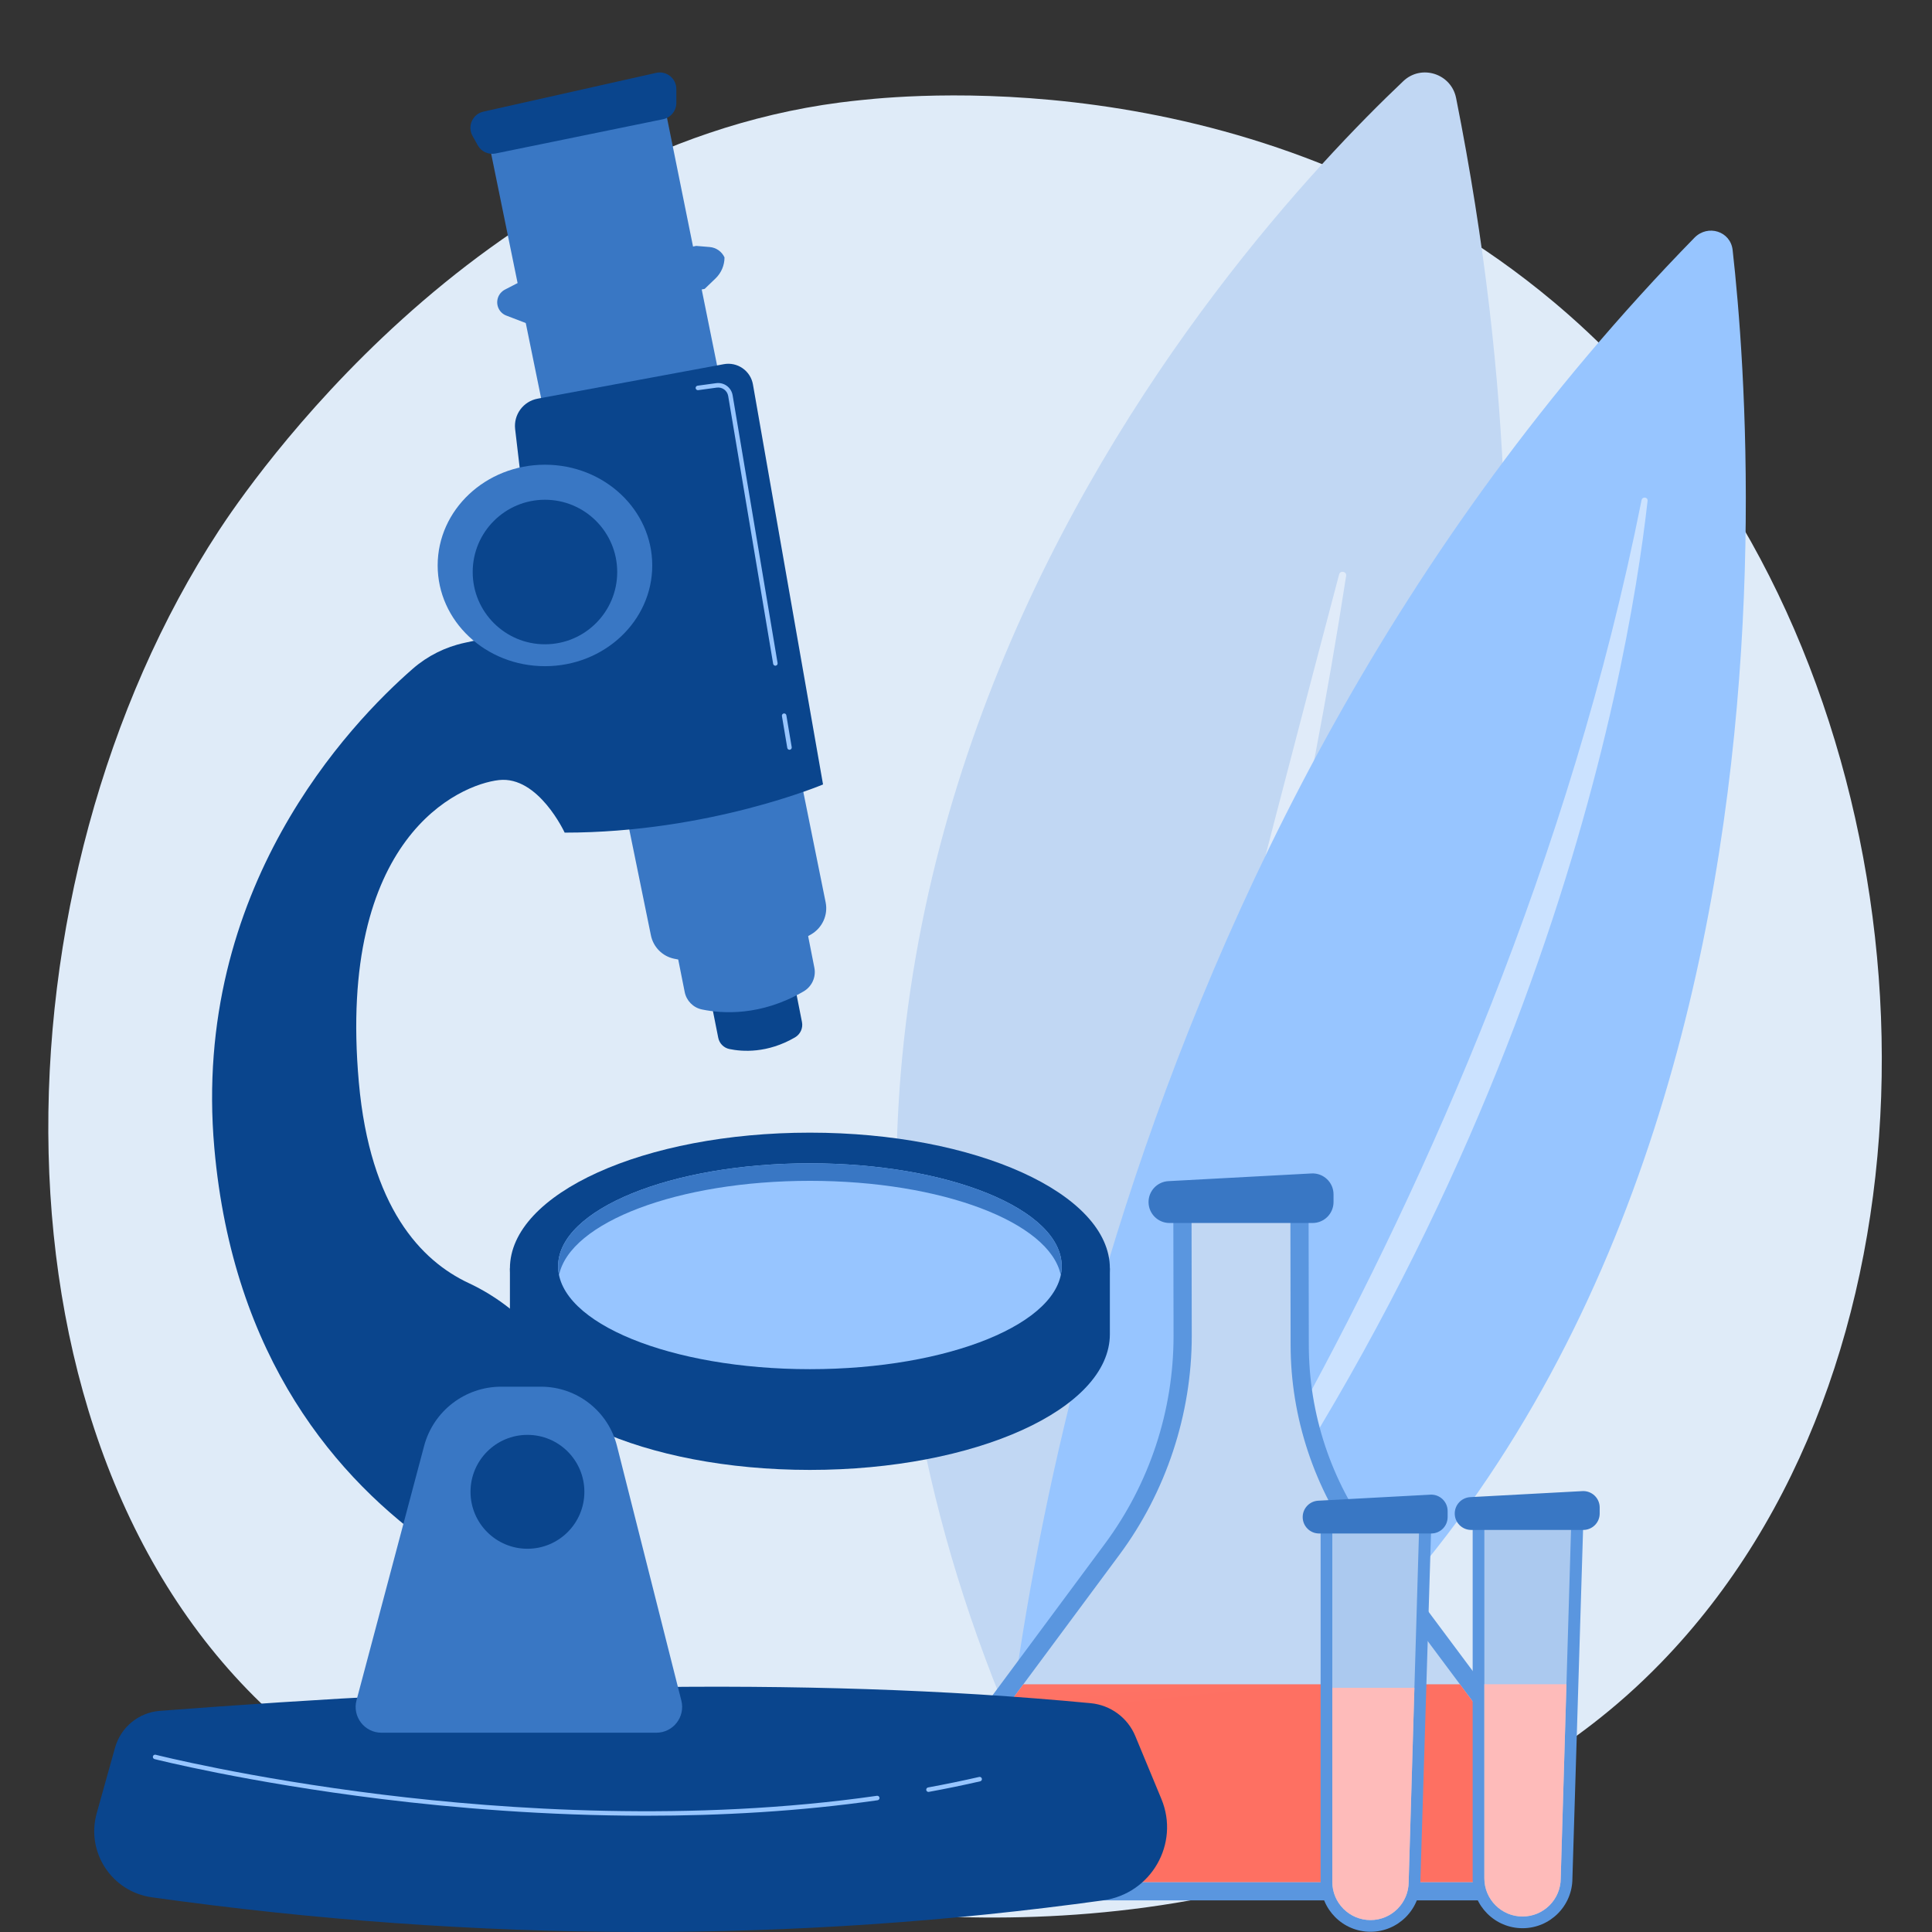
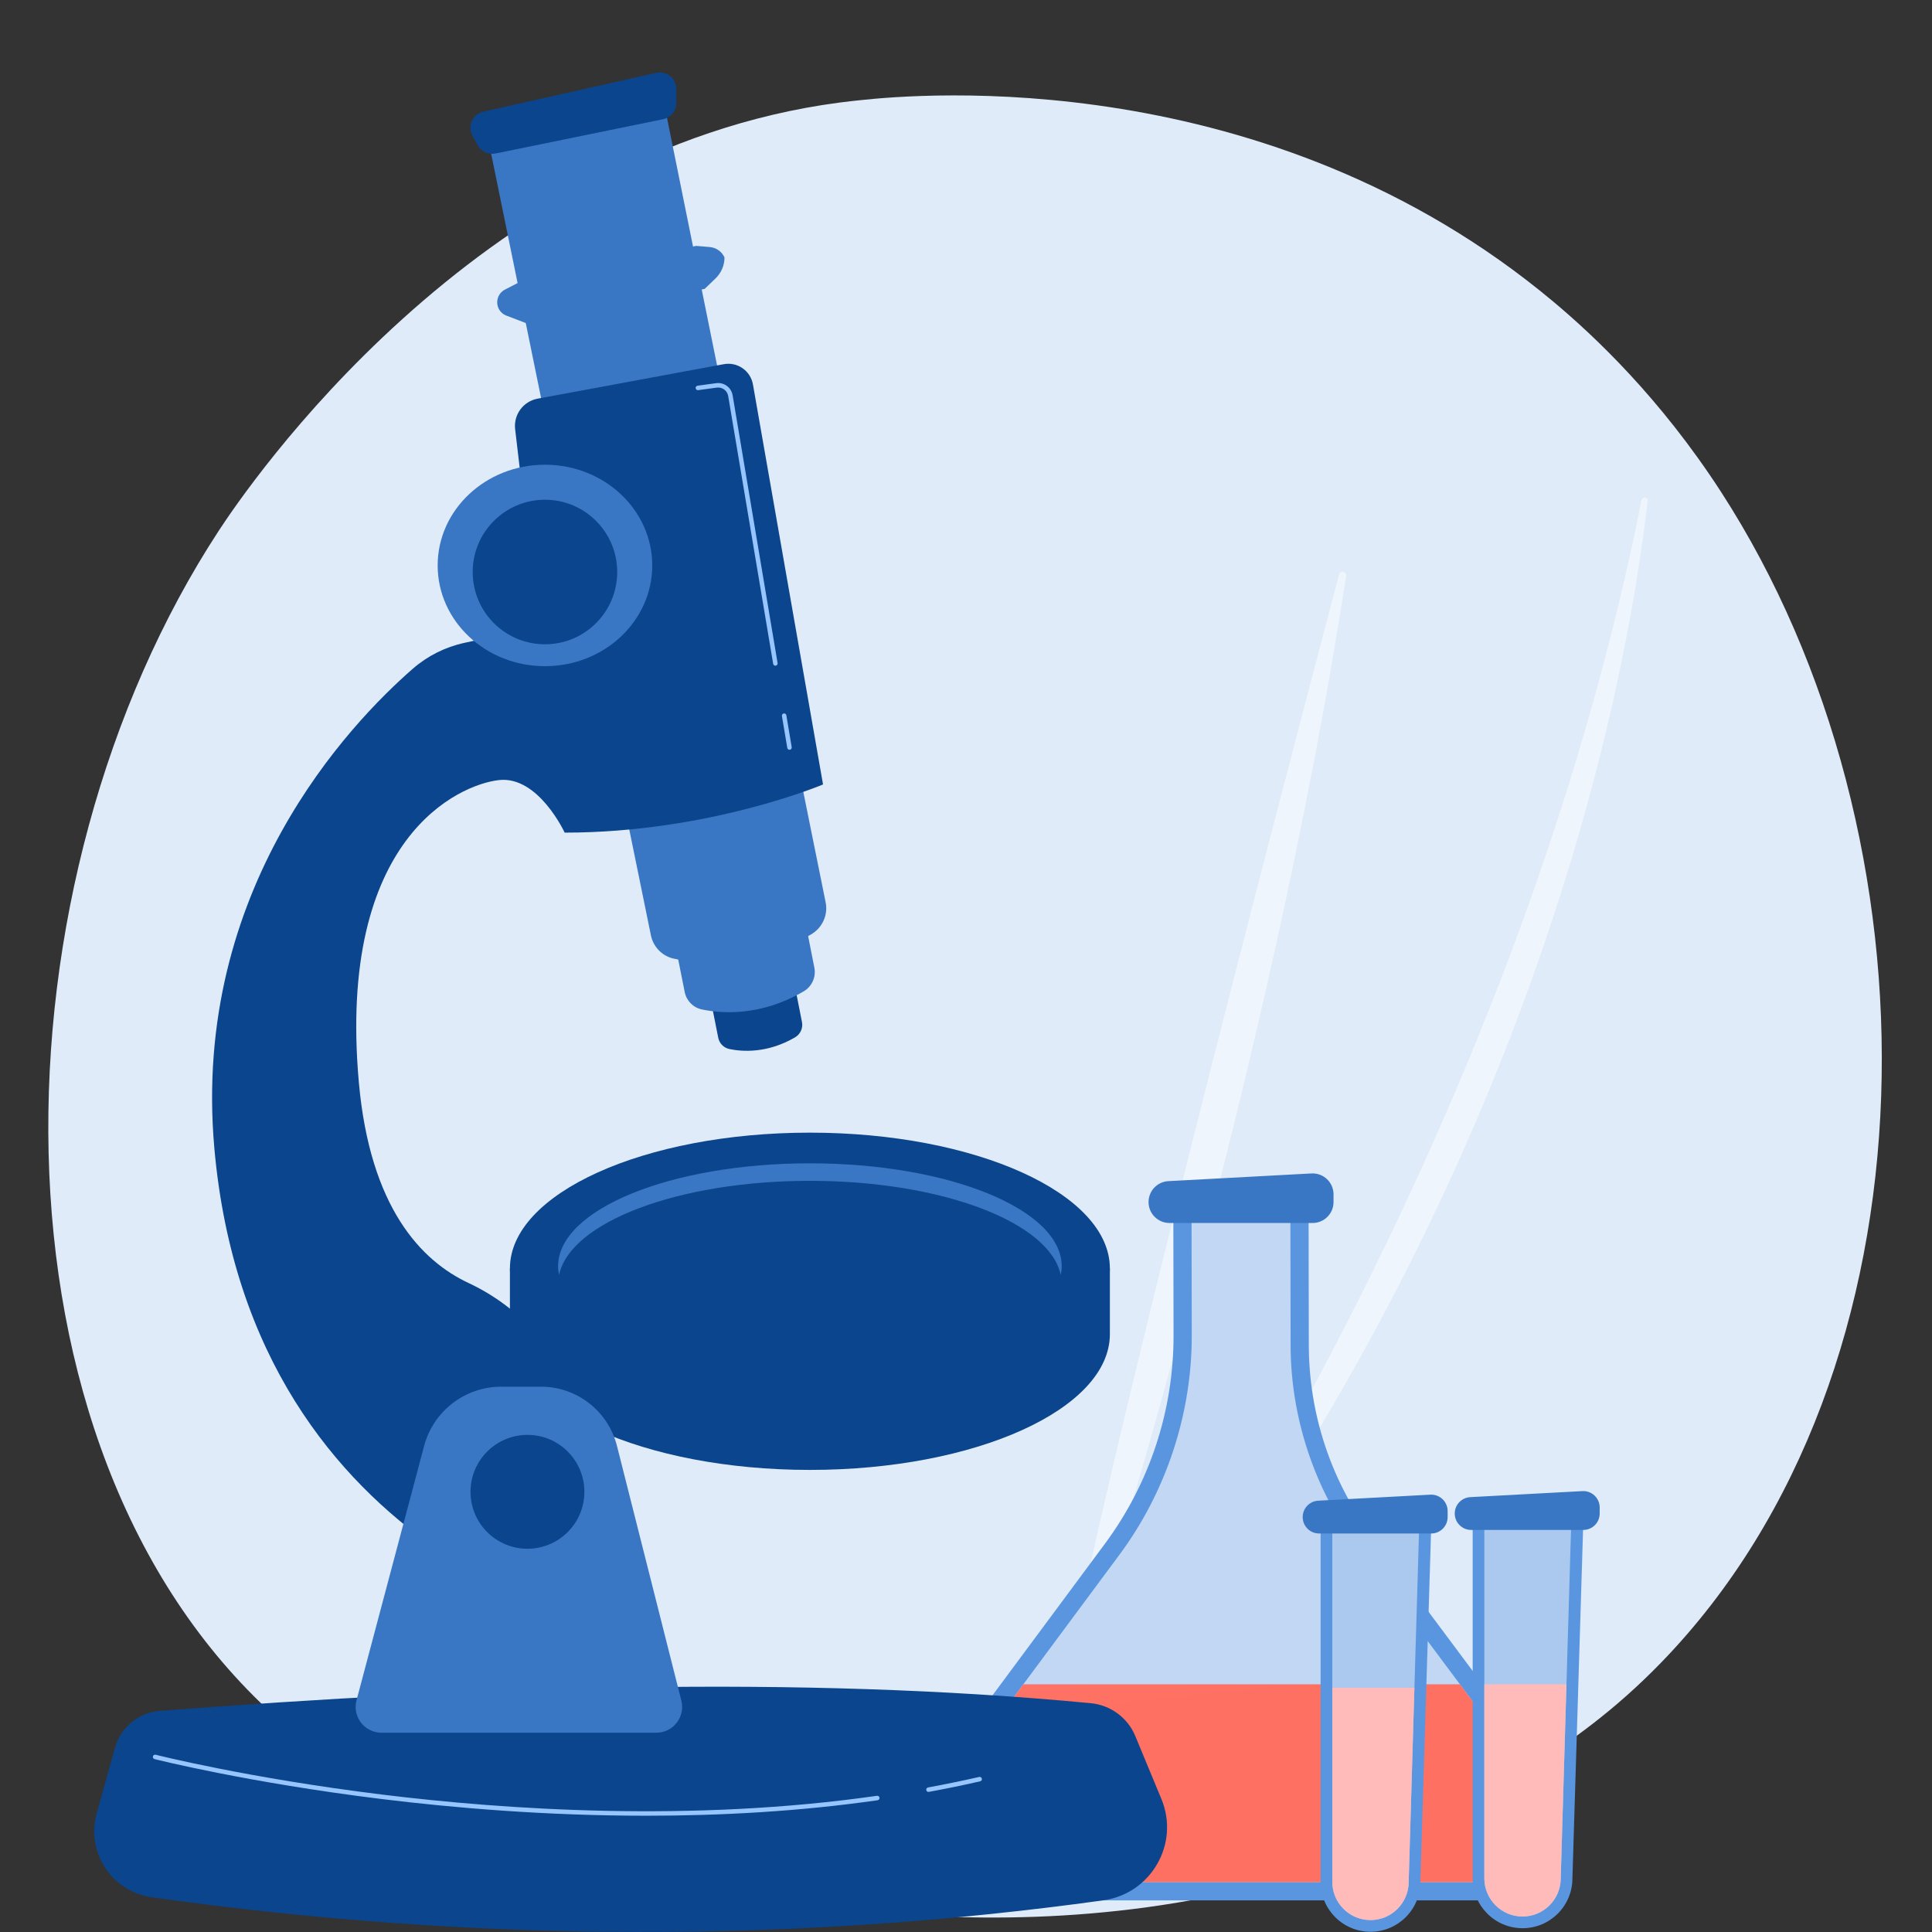
<svg xmlns="http://www.w3.org/2000/svg" width="400" height="400" viewBox="0 0 400 400" fill="none">
  <rect x="0" y="0" width="400" height="400" fill="#333333" stroke="none" />
  <path d="M343.935 344.203C334.055 354.389 325.214 360.378 318.445 364.898C252.428 408.986 176.963 396.279 153.631 391.936C115.988 384.928 84.212 379.985 56.911 355.315C-5.125 299.257 -2.108 182.317 45.296 109.877C50.916 101.288 98.248 31.115 173.876 21.227C175.726 20.985 177.106 20.847 178.314 20.719C190.014 19.48 262.513 12.941 321.629 62.478C330.091 69.569 343.709 82.359 356.338 101.866C402.513 173.193 402.659 283.662 343.935 344.203Z" fill="#DFEBF8" />
-   <path d="M216.621 372.811C216.621 372.811 348.89 258.428 301.471 20.3C300.464 15.242 294.288 13.247 290.544 16.793C255.275 50.199 127.419 188.99 216.621 372.811Z" fill="#C1D7F3" />
  <path opacity="0.5" d="M221.016 355.102C229.98 327.097 263.308 219.365 278.7 119.238C278.843 118.31 277.488 118.025 277.248 118.932C265.41 163.684 225.803 314.66 219.577 354.76C219.437 355.666 220.737 355.975 221.016 355.102Z" fill="white" />
-   <path d="M358.721 51.754C363.978 98.547 377.919 309.971 212.976 387.374C209.768 388.88 206.234 386.503 206.467 382.987C208.943 345.598 226.832 176.079 350.81 49.227C353.589 46.384 358.285 47.878 358.721 51.754Z" fill="#97C5FF" />
  <path opacity="0.5" d="M339.864 103.558C340.025 102.753 341.205 102.89 341.113 103.704C336.914 140.993 316.595 255.652 220.76 369.024C220.76 369.024 310.236 252.468 339.864 103.558Z" fill="white" />
  <path d="M270.975 278.445L270.924 247.678H242.919L242.971 276.59C242.971 292.089 237.987 307.177 228.755 319.625L191.867 369.363C189.94 371.961 188.899 375.111 188.899 378.347V378.369C188.899 386.696 195.649 393.448 203.976 393.448H310.269C318.595 393.448 325.345 386.696 325.345 378.369C325.345 375.119 324.296 371.957 322.354 369.353L284.133 318.101C275.59 306.645 270.975 292.736 270.975 278.445Z" fill="#5A96DF" />
  <path d="M203.976 389.678C197.741 389.678 192.669 384.604 192.669 378.369C192.669 375.937 193.459 373.544 194.895 371.609L231.782 321.871C241.428 308.865 246.741 292.784 246.741 276.59L246.696 251.448H267.161L267.206 278.452C267.206 293.446 272.145 308.33 281.112 320.355L319.333 371.607C320.779 373.547 321.576 375.948 321.576 378.368C321.576 384.604 316.504 389.678 310.269 389.678H203.976V389.678Z" fill="#C1D7F3" />
  <path d="M271.759 253.207H242.129C239.736 253.207 237.795 251.266 237.795 248.872C237.795 246.568 239.597 244.667 241.897 244.543L271.526 242.95C274.008 242.816 276.093 244.793 276.093 247.279V248.872C276.093 251.266 274.153 253.207 271.759 253.207Z" fill="#3977C4" />
  <path d="M194.895 371.609C193.459 373.544 192.669 375.937 192.669 378.369C192.669 384.604 197.741 389.678 203.976 389.678H310.269C316.504 389.678 321.576 384.604 321.576 378.369C321.576 375.948 320.779 373.547 319.333 371.607L302.264 348.718H211.871L194.895 371.609Z" fill="url(#paint0_linear_310_434)" />
  <path d="M315.226 399.215C309.523 399.215 304.9 394.591 304.9 388.887V314.981H327.811L325.552 388.887C325.552 394.591 320.929 399.215 315.226 399.215Z" fill="#5A96DF" />
  <path opacity="0.49" d="M315.226 396.794C310.867 396.794 307.32 393.247 307.32 388.887V314.981H325.315L323.131 388.85V388.887C323.131 393.247 319.585 396.794 315.226 396.794Z" fill="white" />
  <path d="M327.802 316.756H304.586C302.71 316.756 301.189 315.235 301.189 313.359C301.189 311.554 302.601 310.064 304.403 309.967L327.62 308.719C329.564 308.614 331.198 310.163 331.198 312.111V313.359C331.198 315.235 329.678 316.756 327.802 316.756Z" fill="#3977C4" />
  <path d="M307.32 348.707V388.887C307.32 393.247 310.867 396.794 315.226 396.794C319.585 396.794 323.131 393.247 323.131 388.887V388.85L324.318 348.707L307.32 348.707Z" fill="url(#paint1_linear_310_434)" />
  <path d="M283.745 399.952C278.042 399.952 273.419 395.328 273.419 389.624V315.717H296.329L294.07 389.624C294.07 395.328 289.447 399.952 283.745 399.952Z" fill="#5A96DF" />
  <path opacity="0.49" d="M283.745 397.531C279.386 397.531 275.84 393.984 275.84 389.624V315.717H293.835L291.651 389.587V389.624C291.651 393.984 288.105 397.531 283.745 397.531Z" fill="white" />
  <path d="M296.321 317.492H273.104C271.229 317.492 269.708 315.972 269.708 314.096C269.708 312.29 271.12 310.801 272.922 310.704L296.138 309.455C298.083 309.351 299.717 310.899 299.717 312.847V314.096C299.717 315.972 298.196 317.492 296.321 317.492Z" fill="#3977C4" />
  <path d="M275.84 349.443V389.624C275.84 393.984 279.386 397.531 283.745 397.531C288.105 397.531 291.651 393.984 291.651 389.624V389.587L292.838 349.443H275.84Z" fill="url(#paint2_linear_310_434)" />
  <path d="M228.402 393.448C164.93 402.239 99.344 402.337 31.417 392.811C23.139 391.651 17.77 383.468 20.021 375.416L23.815 361.844C25 357.605 28.708 354.551 33.096 354.216C99.838 349.121 165.036 346.843 225.819 352.627C229.916 353.017 233.47 355.62 235.047 359.422L240.456 372.465C244.295 381.72 238.326 392.074 228.402 393.448Z" fill="#0A458D" />
  <path d="M222.033 262.616C211.444 253.965 191.077 248.107 167.681 248.107C144.284 248.107 123.917 253.965 113.328 262.616H105.574V276.218C105.574 291.744 133.38 304.33 167.681 304.33C201.981 304.33 229.787 291.744 229.787 276.218V262.616H222.033Z" fill="#0A458D" />
  <path d="M167.681 290.728C201.981 290.728 229.787 278.141 229.787 262.616C229.787 247.09 201.981 234.504 167.681 234.504C133.38 234.504 105.574 247.09 105.574 262.616C105.574 278.141 133.38 290.728 167.681 290.728Z" fill="#0A458D" />
-   <path d="M167.682 283.473C196.474 283.473 219.815 273.932 219.815 262.162C219.815 250.393 196.474 240.852 167.682 240.852C138.89 240.852 115.549 250.393 115.549 262.162C115.549 273.932 138.89 283.473 167.682 283.473Z" fill="#97C5FF" />
  <path d="M167.682 244.479C194.978 244.479 217.36 253.056 219.614 263.976C219.737 263.378 219.815 262.774 219.815 262.162C219.815 250.393 196.474 240.852 167.682 240.852C138.89 240.852 115.549 250.393 115.549 262.162C115.549 262.774 115.627 263.378 115.75 263.976C118.004 253.056 140.386 244.479 167.682 244.479Z" fill="#3977C4" />
  <path d="M192.23 370.996C192.01 370.996 191.815 370.84 191.773 370.615C191.727 370.363 191.894 370.121 192.146 370.074C195.723 369.417 199.283 368.685 202.727 367.898C202.977 367.838 203.227 367.997 203.284 368.247C203.341 368.497 203.185 368.746 202.934 368.804C199.477 369.594 195.904 370.33 192.314 370.988C192.286 370.994 192.258 370.996 192.23 370.996Z" fill="#97C5FF" />
  <path d="M133.849 375.927C112.906 375.927 93.76 374.287 78.943 372.462C51.146 369.039 32.185 364.25 31.996 364.202C31.748 364.139 31.598 363.885 31.661 363.637C31.724 363.388 31.977 363.235 32.226 363.301C32.414 363.349 51.33 368.126 79.072 371.542C104.669 374.693 143.227 377.296 181.563 371.801C181.817 371.762 182.052 371.941 182.089 372.195C182.125 372.449 181.949 372.684 181.695 372.721C165.454 375.049 149.169 375.927 133.849 375.927Z" fill="#97C5FF" />
  <path d="M130.38 122.794L148.704 214.856C148.936 216.026 149.841 216.946 151.008 217.19C153.699 217.751 158.87 218.116 164.599 214.777C165.703 214.133 166.288 212.867 166.041 211.613L147.754 118.884L130.38 122.794Z" fill="#0A458D" />
  <path d="M113.384 62.821L141.759 205.384C142.12 207.195 143.52 208.621 145.328 208.998C149.495 209.868 157.503 210.433 166.374 205.261C168.084 204.264 168.99 202.304 168.607 200.362L140.288 56.766L113.384 62.821Z" fill="#3977C4" />
  <path d="M101.041 28.655L134.757 193.619C135.243 196.061 137.13 197.982 139.567 198.491C145.184 199.663 155.978 200.425 167.937 193.453C170.241 192.11 171.463 189.467 170.947 186.85L137.307 20.494L101.041 28.655Z" fill="#3977C4" />
  <path d="M97.829 28.13L98.913 30.083C99.64 31.392 101.132 32.078 102.599 31.778L137.285 24.682C138.881 24.355 140.028 22.95 140.028 21.32V18.433C140.028 16.235 137.99 14.603 135.846 15.085L100.076 23.116C97.841 23.618 96.716 26.128 97.829 28.13Z" fill="#0A458D" />
  <path d="M107.817 58.268L144.138 50.911L146.937 51.145C148.27 51.257 149.44 52.077 150.001 53.291C150.001 54.932 149.332 56.502 148.15 57.639L145.893 59.809L109.587 67.163L104.819 65.334C104.138 65.073 103.581 64.567 103.255 63.915C102.53 62.465 103.105 60.703 104.544 59.959L107.817 58.268Z" fill="#3977C4" />
  <path d="M111.468 129.766L106.655 88.855C106.302 85.852 108.338 83.09 111.311 82.539L149.847 75.401C152.678 74.877 155.393 76.763 155.89 79.599L170.4 162.412C170.4 162.412 146.827 172.387 116.907 172.387C116.907 172.387 111.467 160.598 103.308 161.505C95.148 162.412 69.761 173.294 74.294 224.076C76.609 250.009 87.2 261.043 97.01 265.633C109.361 271.41 118.23 282.718 121.17 296.034L130.507 338.336C130.507 338.336 52.069 324.696 44.375 237.678C39.632 184.035 72.475 149.776 85.476 138.446C88.525 135.79 92.198 133.956 96.149 133.097L111.468 129.766Z" fill="#0A458D" />
  <path d="M112.827 137.927C125.095 137.927 135.041 128.589 135.041 117.07C135.041 105.551 125.095 96.213 112.827 96.213C100.559 96.213 90.614 105.551 90.614 117.07C90.614 128.589 100.559 137.927 112.827 137.927Z" fill="#3977C4" />
  <path d="M112.827 133.393C121.089 133.393 127.787 126.694 127.787 118.431C127.787 110.167 121.089 103.468 112.827 103.468C104.565 103.468 97.867 110.167 97.867 118.431C97.867 126.694 104.565 133.393 112.827 133.393Z" fill="#0A458D" />
  <path d="M163.456 155.232C163.233 155.232 163.036 155.072 162.998 154.845L161.89 148.25C161.848 147.997 162.019 147.757 162.272 147.714C162.529 147.673 162.764 147.842 162.807 148.096L163.914 154.69C163.957 154.944 163.786 155.183 163.533 155.226C163.507 155.23 163.481 155.232 163.456 155.232Z" fill="#97C5FF" />
  <path d="M160.533 137.826C160.31 137.826 160.113 137.665 160.075 137.438L150.767 82.002C150.576 80.865 149.536 80.094 148.391 80.252L144.55 80.776C144.296 80.808 144.062 80.632 144.027 80.378C143.992 80.124 144.17 79.89 144.425 79.855L148.266 79.331C149.906 79.11 151.41 80.213 151.684 81.848L160.992 137.284C161.034 137.537 160.863 137.777 160.611 137.819C160.584 137.823 160.558 137.826 160.533 137.826Z" fill="#97C5FF" />
  <path d="M73.813 352.024L87.806 299.374C89.729 292.138 96.279 287.1 103.766 287.1H112.009C119.436 287.1 125.913 292.145 127.734 299.346L141.066 352.087C141.919 355.463 139.368 358.74 135.887 358.74H78.975C75.468 358.739 72.912 355.415 73.813 352.024Z" fill="#3977C4" />
  <path d="M109.202 320.653C115.711 320.653 120.988 315.375 120.988 308.864C120.988 302.353 115.711 297.075 109.202 297.075C102.692 297.075 97.415 302.353 97.415 308.864C97.415 315.375 102.692 320.653 109.202 320.653Z" fill="#0A458D" />
  <defs>
    <linearGradient id="paint0_linear_310_434" x1="208.701" y1="289.5" x2="215.611" y2="355.231" gradientUnits="userSpaceOnUse">
      <stop stop-color="#FF928E" />
      <stop offset="1" stop-color="#FE7062" />
    </linearGradient>
    <linearGradient id="paint1_linear_310_434" x1="329.101" y1="359.516" x2="402.164" y2="336.171" gradientUnits="userSpaceOnUse">
      <stop stop-color="#FEBBBA" />
      <stop offset="1" stop-color="#FF928E" />
    </linearGradient>
    <linearGradient id="paint2_linear_310_434" x1="297.621" y1="360.253" x2="370.684" y2="336.908" gradientUnits="userSpaceOnUse">
      <stop stop-color="#FEBBBA" />
      <stop offset="1" stop-color="#FF928E" />
    </linearGradient>
  </defs>
</svg>